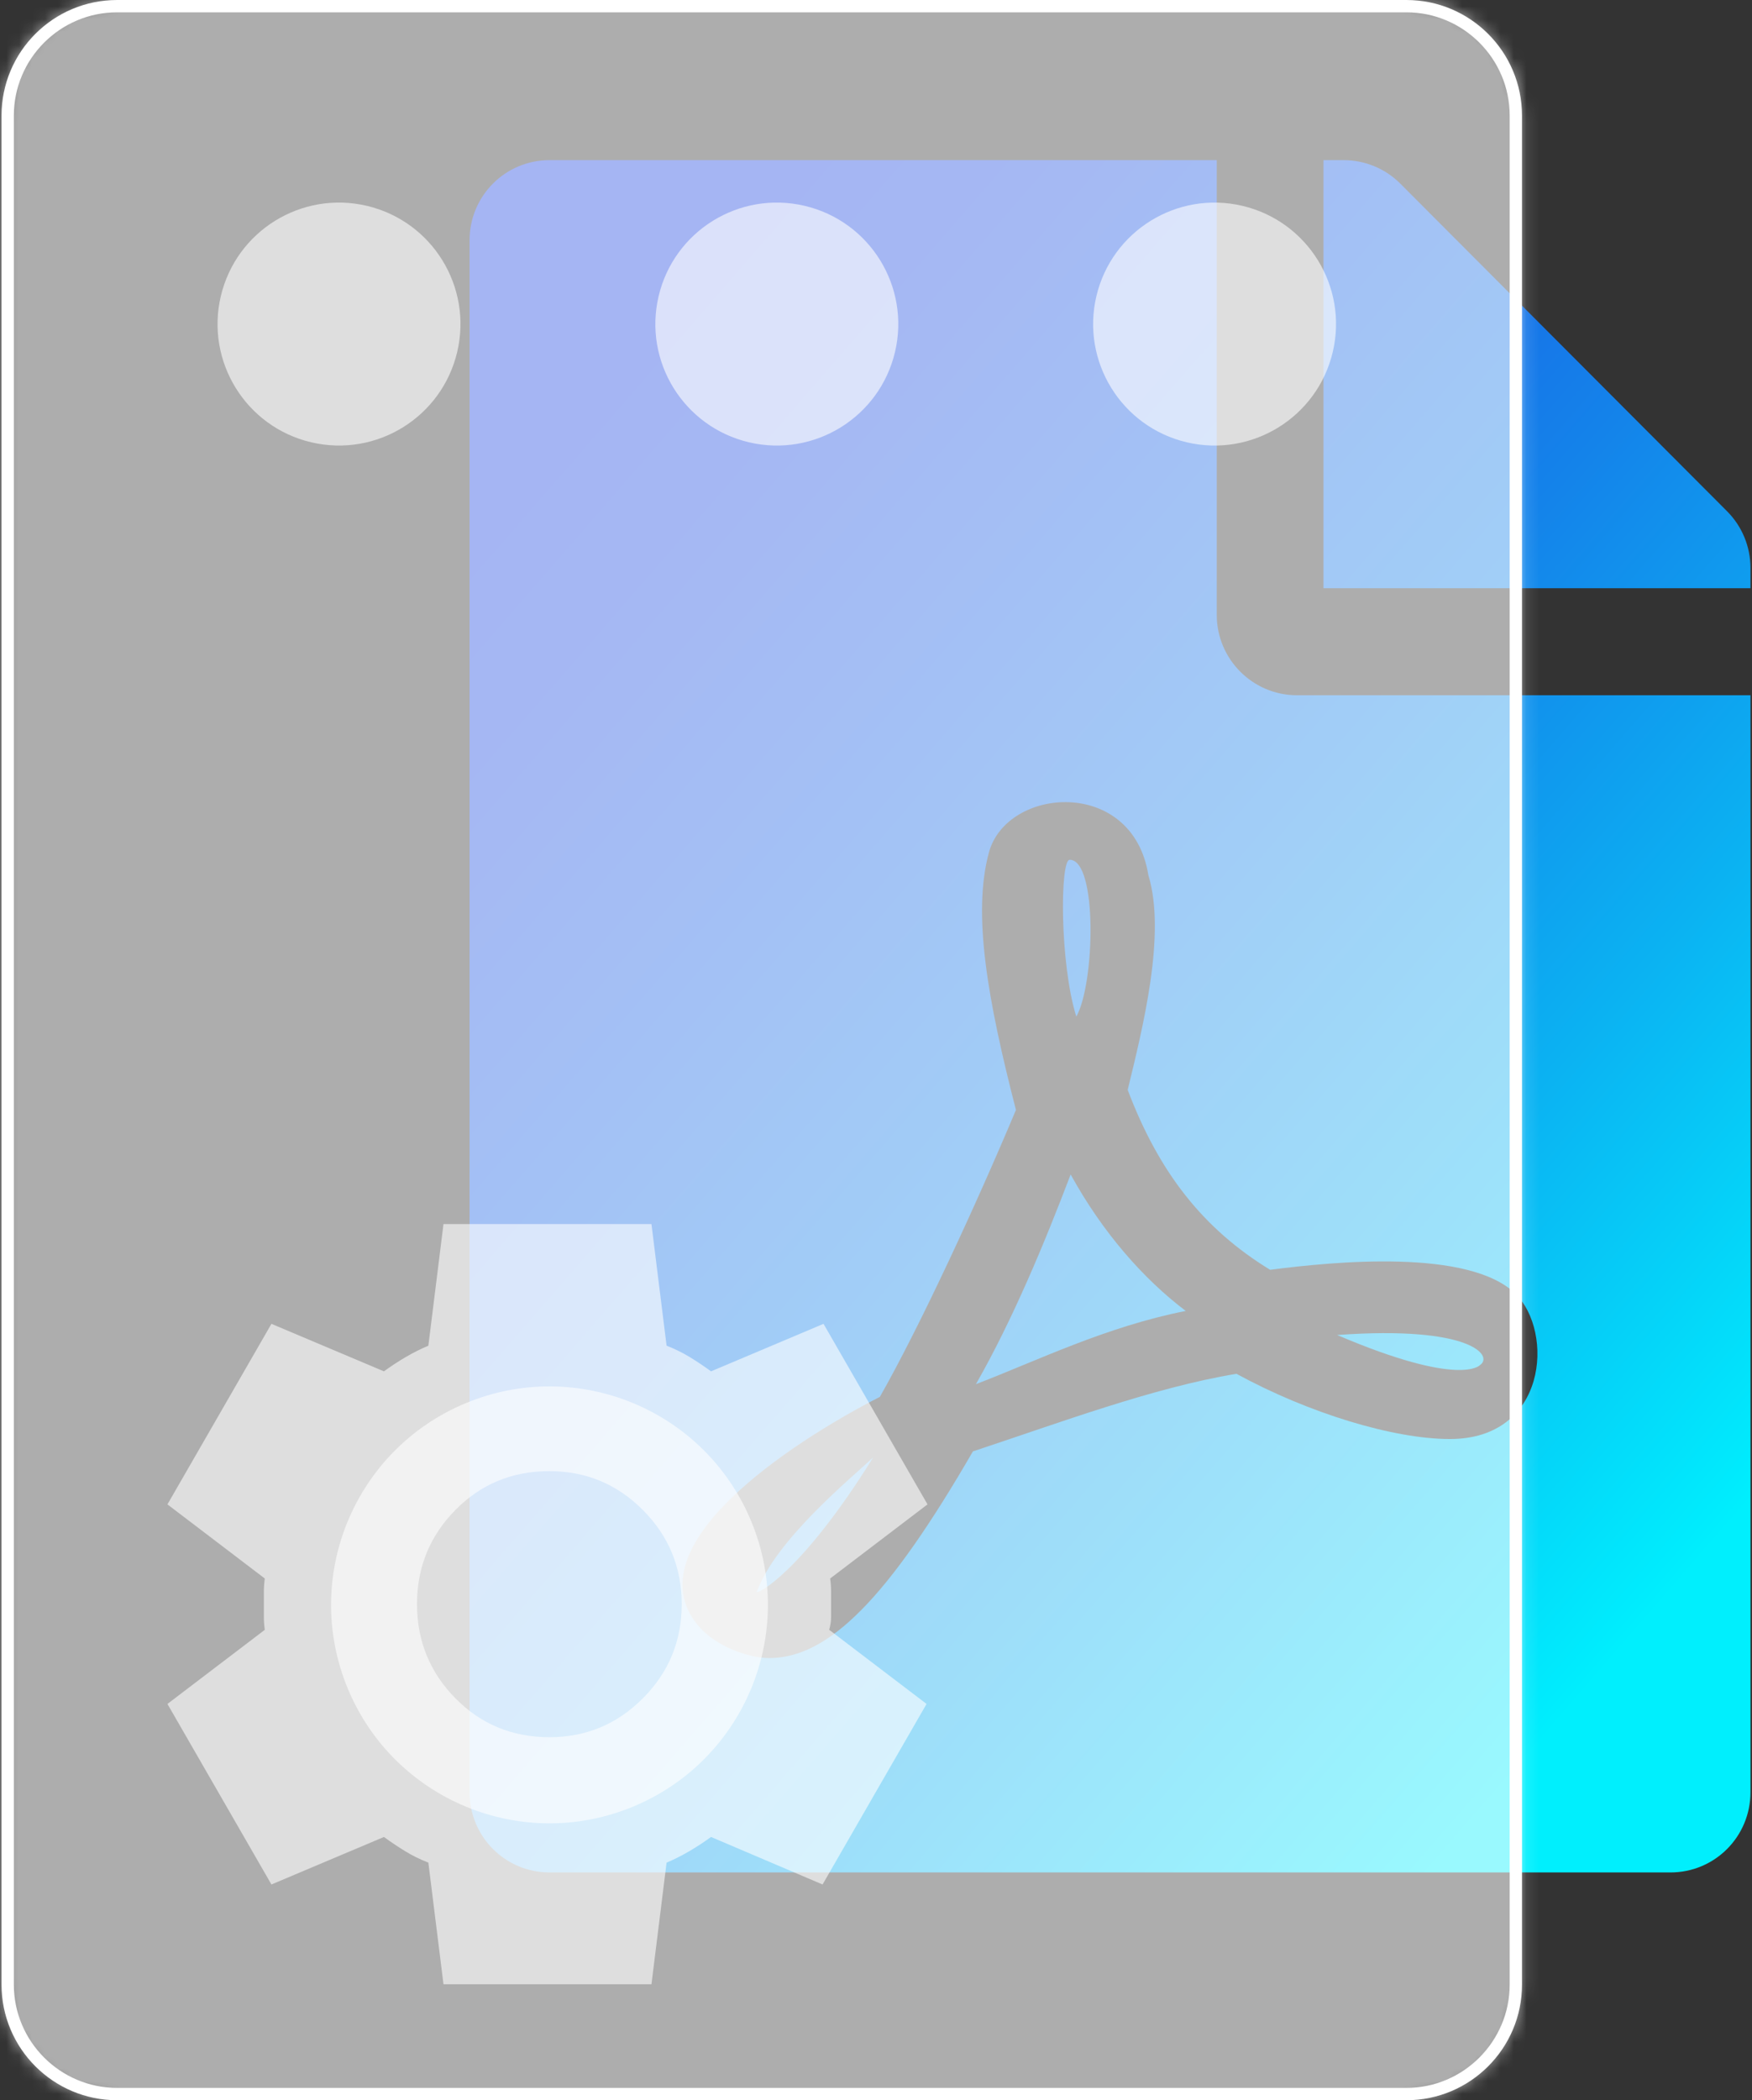
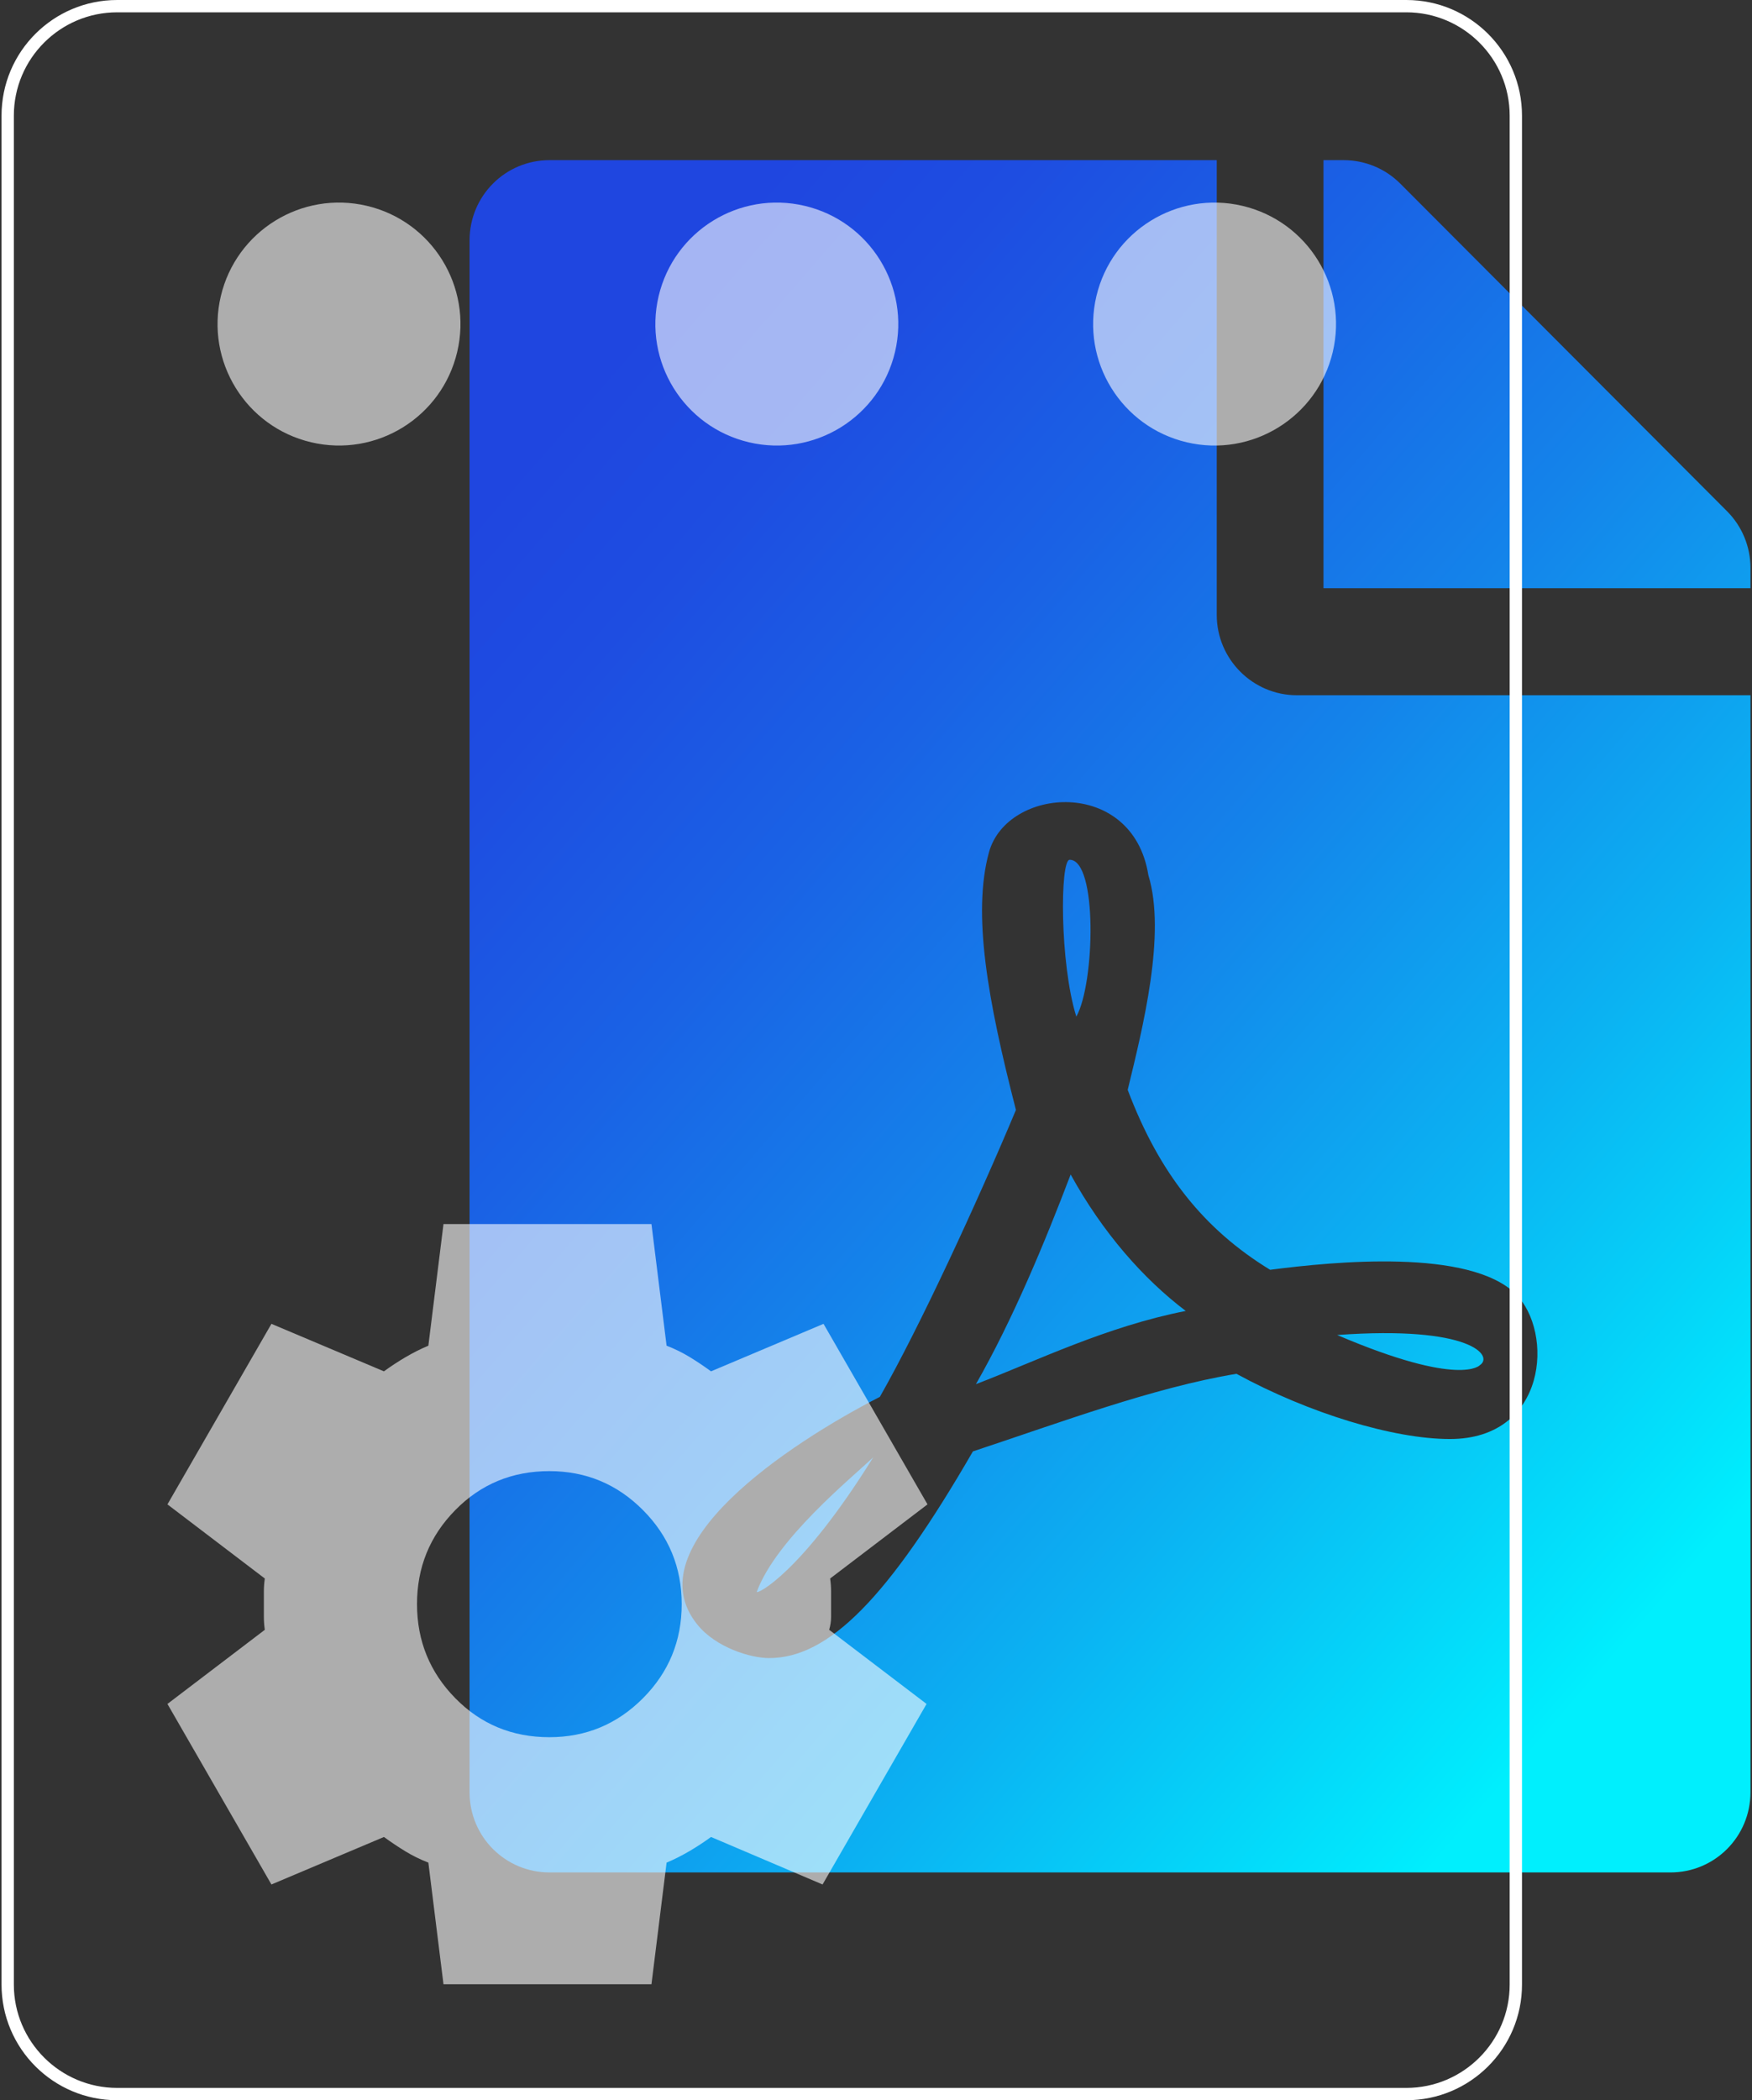
<svg xmlns="http://www.w3.org/2000/svg" width="136" height="163" viewBox="0 0 136 163" fill="none">
  <rect x="0" y="0" width="136" height="163" fill="#333333" stroke="none" />
  <g clip-path="url(#clip0_1_388)">
    <path d="M83.55 78.902C82.255 74.749 82.281 66.728 83.032 66.728C85.207 66.728 85 76.306 83.55 78.902ZM83.11 91.153C81.116 96.396 78.63 102.392 75.756 107.427C80.495 105.61 85.855 102.963 92.043 101.743C88.755 99.251 85.596 95.669 83.11 91.153ZM58.744 123.545C58.744 123.753 62.162 122.144 67.781 113.111C66.046 114.746 60.246 119.47 58.744 123.545ZM100.666 53.958H135.881V139.093C135.881 142.545 133.11 145.322 129.666 145.322H42.664C39.22 145.322 36.45 142.545 36.45 139.093V18.658C36.45 15.206 39.22 12.429 42.664 12.429H94.451V47.729C94.451 51.155 97.248 53.958 100.666 53.958ZM98.594 98.55C93.415 95.383 89.972 91.023 87.538 84.586C88.703 79.784 90.541 72.49 89.143 67.922C87.926 60.291 78.164 61.044 76.766 66.157C75.471 70.907 76.662 77.604 78.863 86.143C75.86 93.307 71.432 102.911 68.299 108.413C68.273 108.413 68.273 108.439 68.247 108.439C61.23 112.047 49.189 119.99 54.135 126.089C55.585 127.88 58.278 128.685 59.702 128.685C64.337 128.685 68.946 124.013 75.523 112.644C82.204 110.438 89.531 107.686 95.979 106.622C101.598 109.685 108.175 111.684 112.551 111.684C120.112 111.684 120.629 103.378 117.652 100.419C114.053 96.889 103.592 97.901 98.594 98.55ZM134.068 39.682L108.693 14.246C107.527 13.078 105.948 12.429 104.291 12.429H102.737V45.652H135.881V44.069C135.881 42.434 135.233 40.85 134.068 39.682ZM114.881 105.947C115.943 105.247 114.234 102.859 103.799 103.611C113.405 107.712 114.881 105.947 114.881 105.947Z" fill="url(#paint0_linear_1_388)" />
  </g>
  <mask id="mask0_1_388" style="mask-type:luminance" maskUnits="userSpaceOnUse" x="0" y="0" width="119" height="163">
    <path d="M109.159 0H9.097C4.138 0 0.119 4.019 0.119 8.977V154.023C0.119 158.981 4.138 163 9.097 163H109.159C114.117 163 118.136 158.981 118.136 154.023V8.977C118.136 4.019 114.117 0 109.159 0Z" fill="white" />
  </mask>
  <g mask="url(#mask0_1_388)">
    <g style="mix-blend-mode:overlay" opacity="0.6">
-       <path d="M130.643 -9.532H-10.291V173.631H130.643V-9.532Z" fill="white" />
-     </g>
+       </g>
  </g>
  <path d="M109.168 0.956C113.585 0.956 117.19 4.551 117.19 8.977V154.023C117.19 158.44 113.595 162.044 109.168 162.044H9.097C4.68 162.044 1.075 158.449 1.075 154.023V8.977C1.075 4.551 4.67 0.956 9.097 0.956H109.168ZM109.168 0H9.097C4.135 0 0.119 4.015 0.119 8.977V154.023C0.119 158.975 4.135 163 9.097 163H109.168C114.121 163 118.146 158.985 118.146 154.023V8.977C118.146 4.025 114.13 0 109.168 0Z" fill="white" />
  <g style="mix-blend-mode:overlay" opacity="0.6">
    <path d="M35.49 27.316C36.687 22.249 33.548 17.172 28.481 15.976C23.414 14.78 18.337 17.918 17.141 22.985C15.945 28.052 19.083 33.13 24.15 34.325C29.217 35.521 34.295 32.383 35.49 27.316Z" fill="white" />
  </g>
  <g style="mix-blend-mode:overlay" opacity="0.6">
    <path d="M34.426 154L33.252 144.56C32.616 144.314 32.017 144.019 31.455 143.675C30.894 143.331 30.343 142.962 29.803 142.569L21.07 146.256L12.998 132.244L20.556 126.491C20.508 126.147 20.483 125.816 20.483 125.497V123.506C20.483 123.185 20.508 122.853 20.556 122.509L12.998 116.756L21.07 102.744L29.803 106.431C30.341 106.038 30.904 105.669 31.491 105.325C32.078 104.981 32.665 104.686 33.252 104.44L34.426 95H50.57L51.744 104.44C52.38 104.686 52.98 104.981 53.544 105.325C54.107 105.669 54.657 106.038 55.193 106.431L63.926 102.744L71.998 116.756L64.44 122.509C64.489 122.853 64.513 123.185 64.513 123.506V125.494C64.513 125.815 64.464 126.147 64.366 126.491L71.925 132.244L63.852 146.256L55.193 142.569C54.655 142.962 54.093 143.331 53.505 143.675C52.918 144.019 52.331 144.314 51.744 144.56L50.57 154H34.426ZM42.645 134.825C45.482 134.825 47.904 133.817 49.91 131.801C51.916 129.785 52.918 127.352 52.918 124.5C52.918 121.648 51.916 119.215 49.91 117.199C47.904 115.183 45.482 114.175 42.645 114.175C39.758 114.175 37.324 115.183 35.342 117.199C33.359 119.215 32.369 121.648 32.371 124.5C32.373 127.352 33.364 129.785 35.345 131.801C37.325 133.817 39.758 134.825 42.645 134.825Z" fill="white" />
  </g>
  <g style="mix-blend-mode:overlay" opacity="0.6">
-     <path d="M49.141 140.216C57.79 136.634 61.898 126.718 58.315 118.069C54.732 109.42 44.816 105.312 36.167 108.895C27.518 112.478 23.411 122.393 26.993 131.043C30.576 139.692 40.492 143.799 49.141 140.216Z" fill="white" />
-   </g>
+     </g>
  <g style="mix-blend-mode:overlay" opacity="0.6">
    <path d="M69.476 27.317C70.672 22.25 67.534 17.172 62.466 15.976C57.399 14.781 52.322 17.919 51.126 22.986C49.93 28.053 53.069 33.13 58.136 34.326C63.203 35.522 68.28 32.384 69.476 27.317Z" fill="white" />
  </g>
  <g style="mix-blend-mode:overlay" opacity="0.6">
    <path d="M103.457 27.317C104.653 22.25 101.515 17.173 96.448 15.977C91.381 14.781 86.304 17.919 85.108 22.986C83.912 28.053 87.05 33.13 92.117 34.326C97.184 35.522 102.261 32.384 103.457 27.317Z" fill="white" />
  </g>
  <defs>
    <linearGradient id="paint0_linear_1_388" x1="122.687" y1="131.633" x2="28.341" y2="49.707" gradientUnits="userSpaceOnUse">
      <stop stop-color="#00EFFD" />
      <stop offset="0.011" stop-color="#00ECFD" />
      <stop offset="0.268" stop-color="#0BB2F2" />
      <stop offset="0.504" stop-color="#1483EA" />
      <stop offset="0.712" stop-color="#1A62E5" />
      <stop offset="0.885" stop-color="#1E4DE1" />
      <stop offset="1" stop-color="#1F46E0" />
    </linearGradient>
    <clipPath id="clip0_1_388">
      <rect width="99.431" height="132.893" fill="white" transform="translate(36.45 12.429)" />
    </clipPath>
  </defs>
</svg>